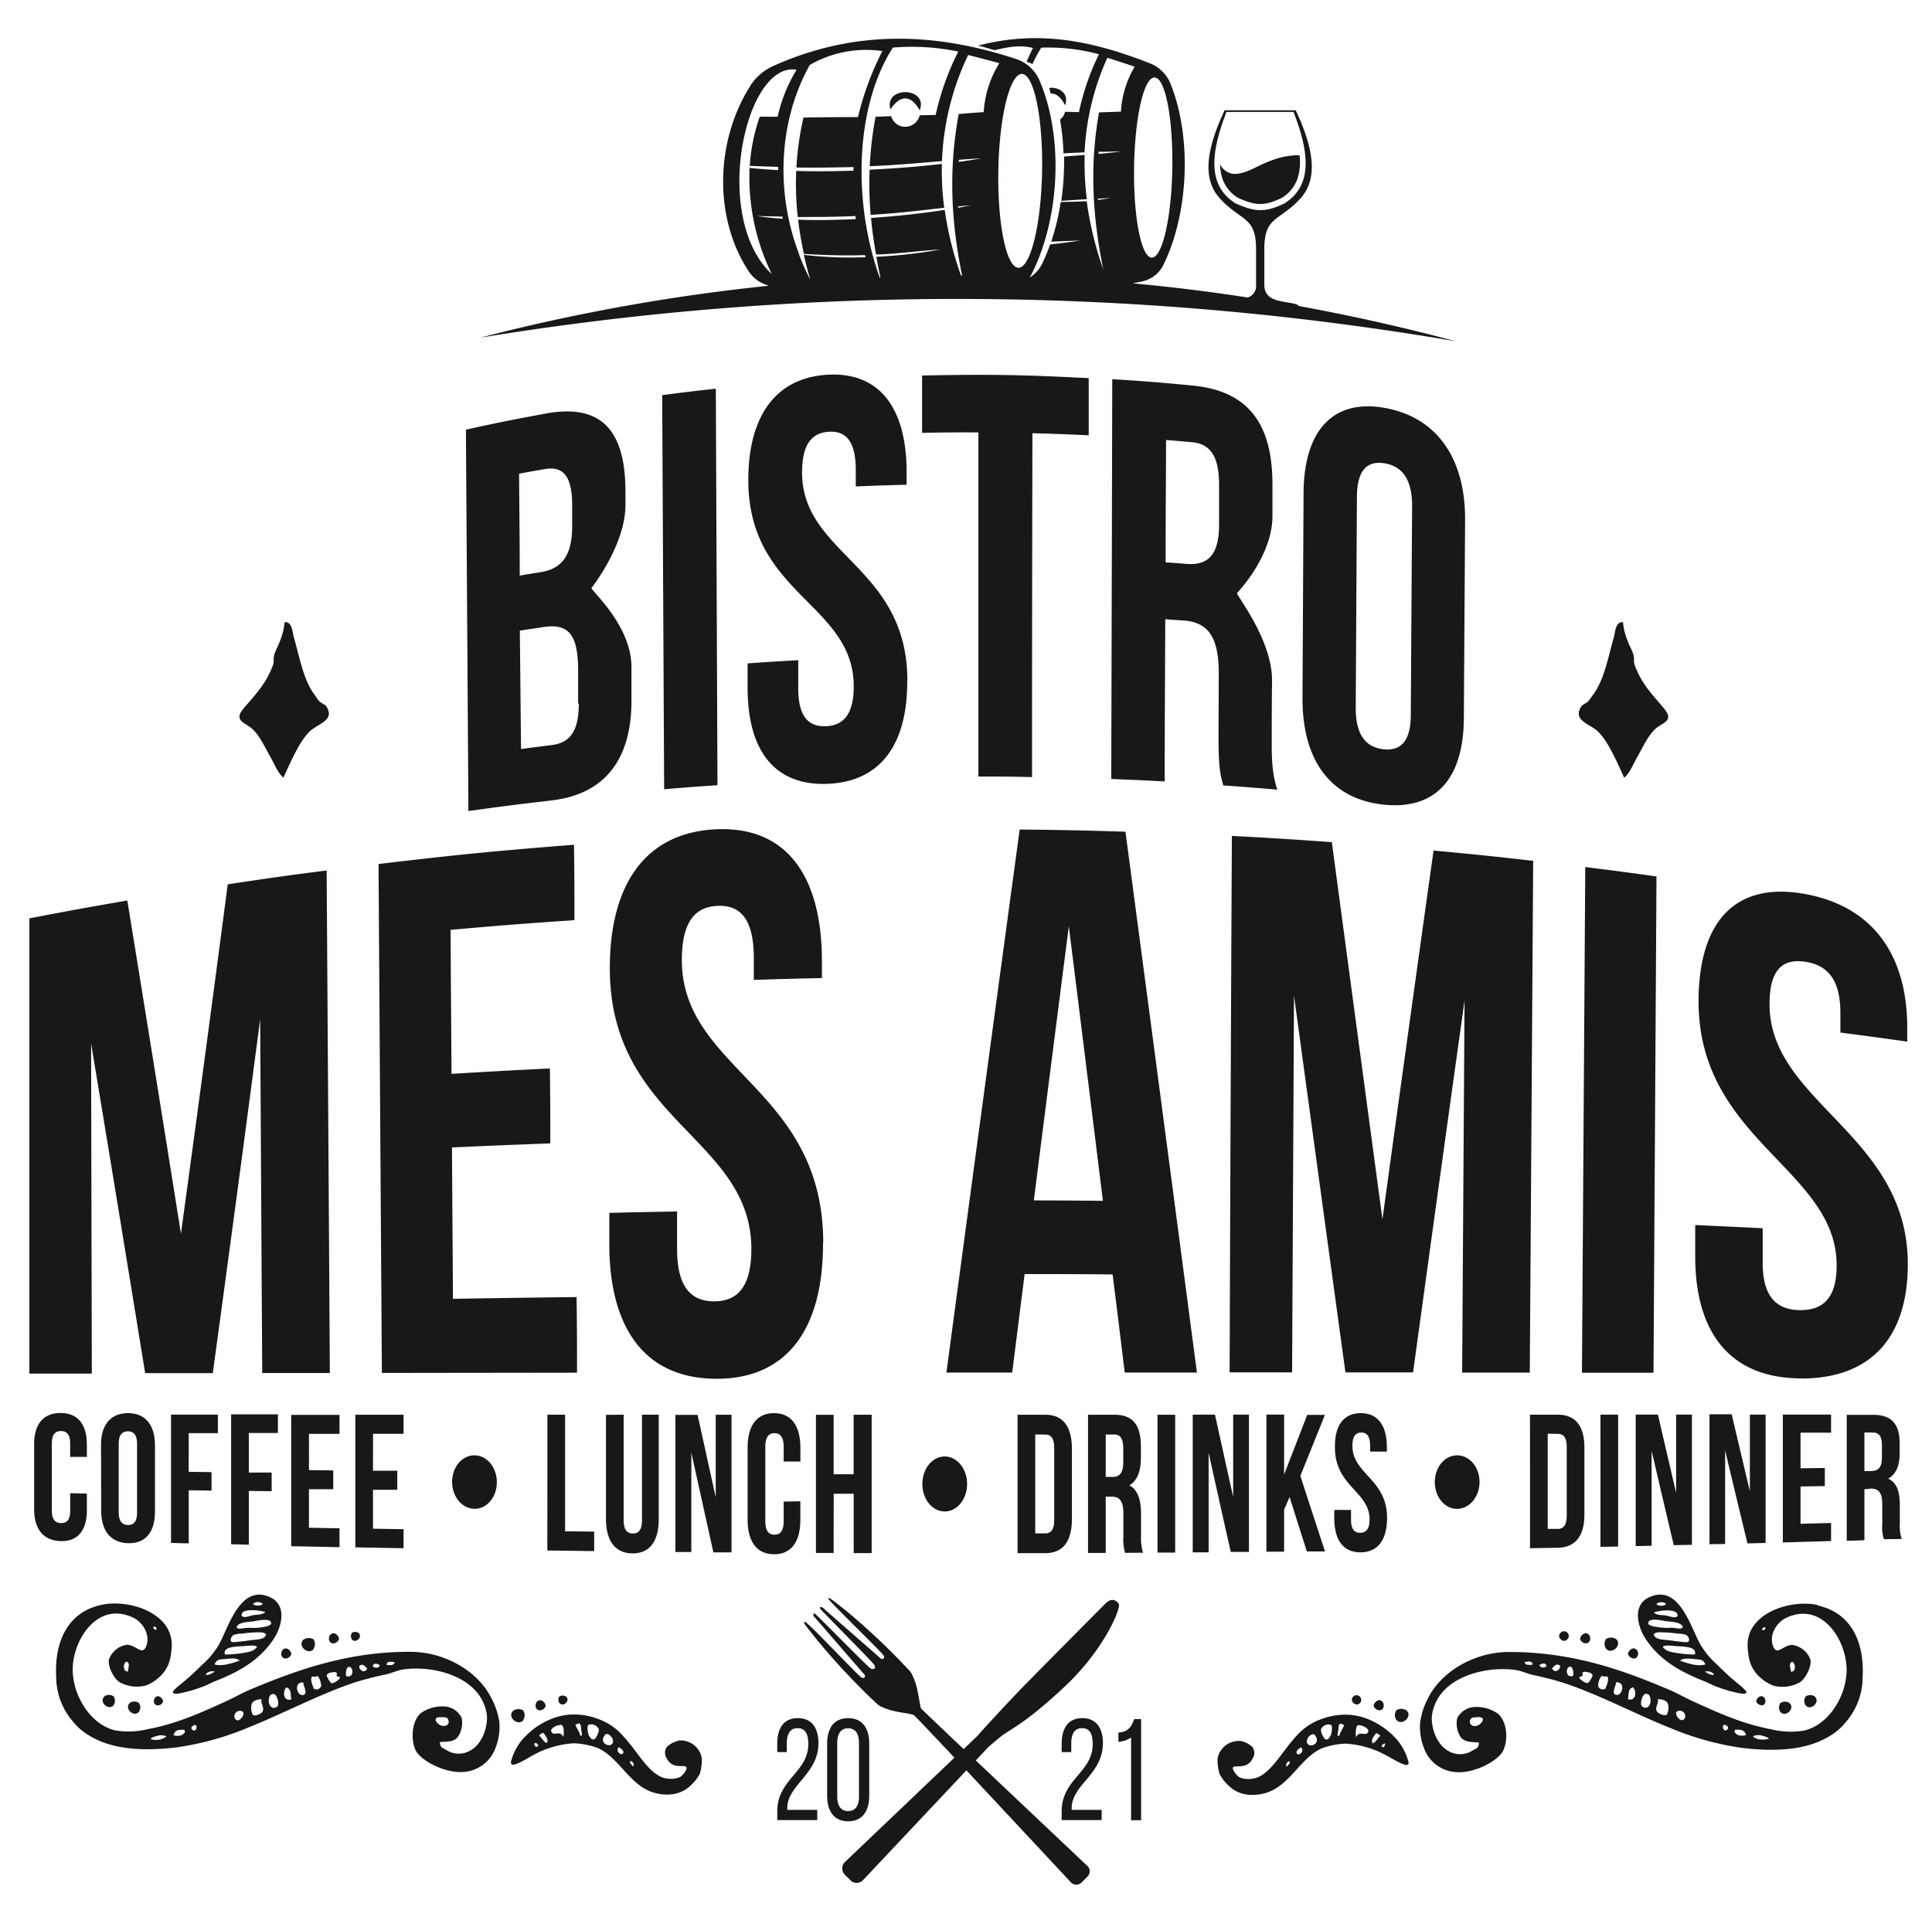
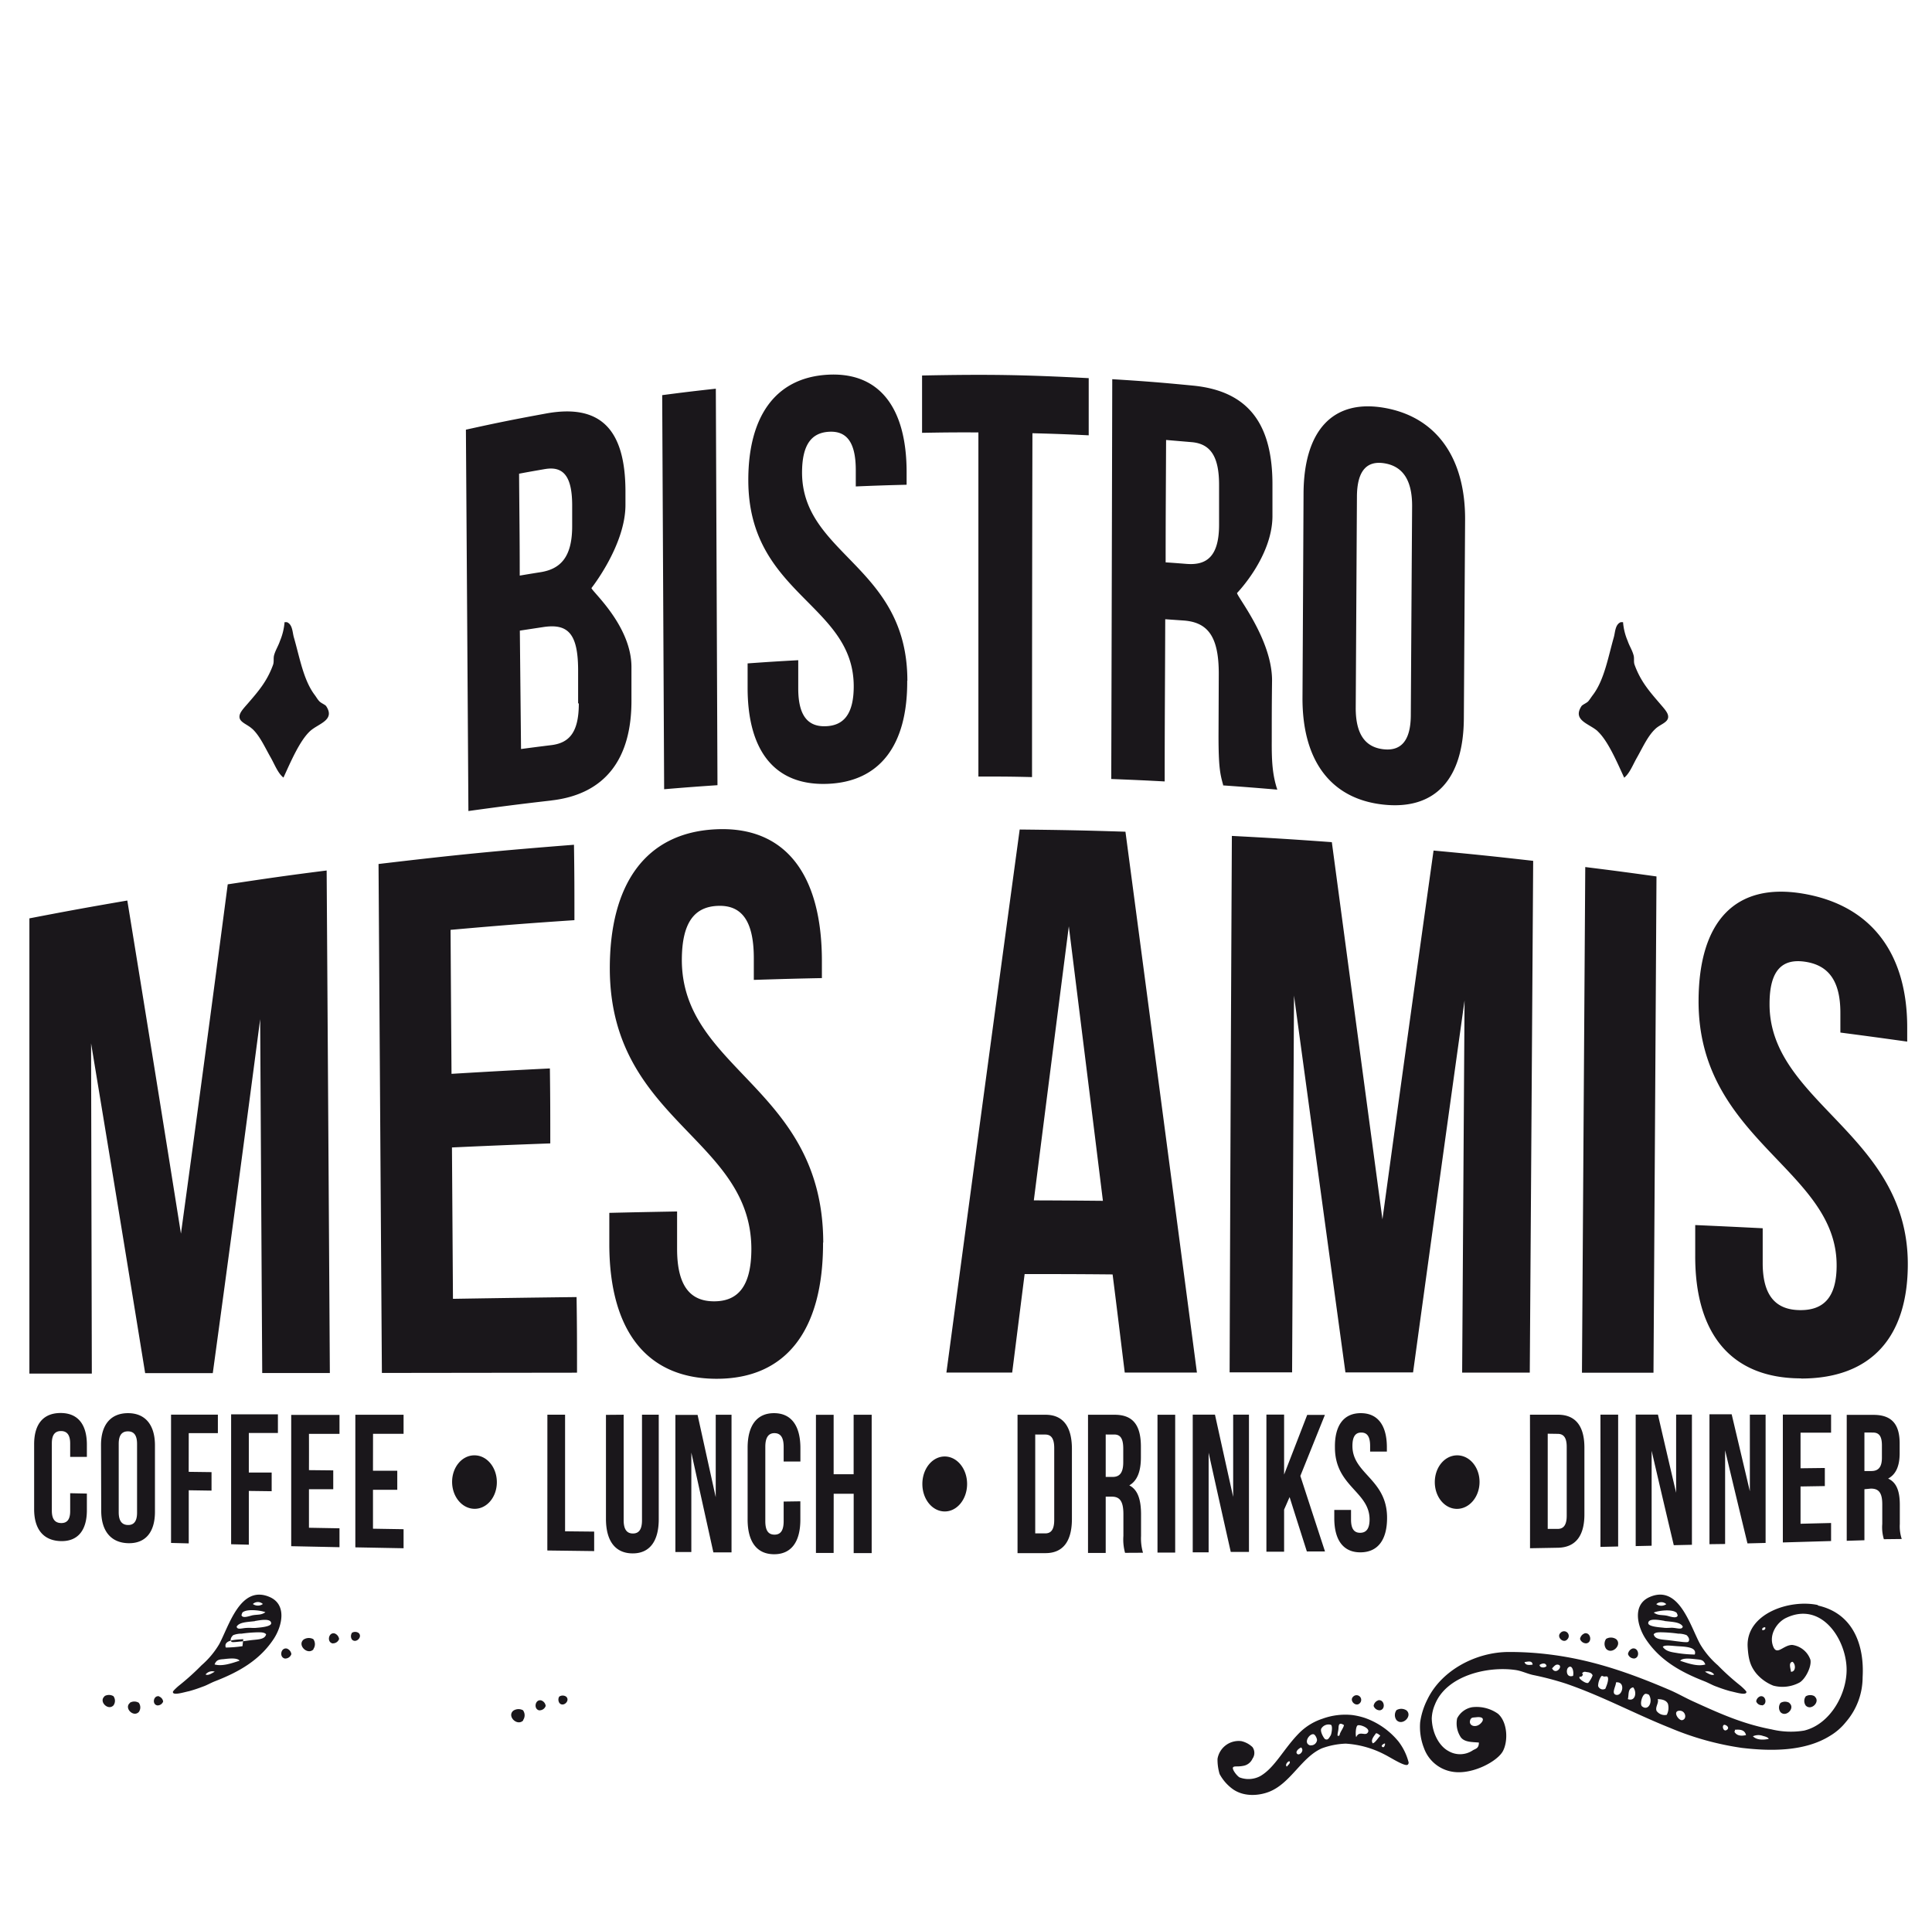
<svg xmlns="http://www.w3.org/2000/svg" id="logo-black" data-name="logo-black" viewBox="0 0 386.52 384.22">
  <defs>
    <style>.cls-1{fill:#1a171b}</style>
  </defs>
-   <path class="cls-1" d="M163.75 348.93c0-3.09-1.28-5.12-4.14-5.12s-4.11 2.05-4.11 5.14v1.65h1.91v-1.79c0-1.79.65-3 2.15-3s2.15 1.09 2.15 3.18c0 5.69-6.21 7-6.21 13.49v1.73h8v-2.05h-6v-.32c0-4.65 6.23-6.85 6.23-12.94M173.9 359.33V348.9c0-3.09-1.39-5.09-4.22-5.09s-4.2 2-4.2 5.09v10.43c0 3.09 1.39 5.12 4.2 5.12s4.22-2 4.22-5.12m-6.4.14v-10.69c0-1.85.71-2.94 2.18-2.94s2.17 1.09 2.17 2.94v10.69c0 1.83-.68 2.93-2.17 2.93s-2.18-1.1-2.18-2.93M220.66 348.93c0-3.09-1.29-5.12-4.14-5.12s-4.12 2.05-4.12 5.14v1.65h1.92v-1.79c0-1.79.65-3 2.15-3s2.14 1.09 2.14 3.18c0 5.69-6.21 7-6.21 13.49v1.73h8v-2.05h-6v-.32c0-4.65 6.24-6.85 6.24-12.94M223.75 346.7v1.85a5 5 0 002.54-.87v16.56h2V344h-1.39c-.47 1.42-1.16 2.6-3.15 2.69M259.56 35.82a10.93 10.93 0 00.43-4.76c-3.28 0-5.71.95-8.64 2.37-1.47.72-3.59 1.75-5.25 1.23a3.37 3.37 0 01-2-1.8 9.48 9.48 0 00.5 3 7.25 7.25 0 003.17 3.77c3.47 1.54 5.16 1.63 8.61 0a7.24 7.24 0 003.15-3.76M184 22.07c1.79-4.67-7.19-4.95-5.86-.18 2-3 4.12-2.91 5.86.18M174.18 43l2.5-.17c4.22-.31 8.2-.81 12.23-1.25a54.93 54.93 0 01-.47-8.78c-4.55.53-9.48.92-14.46 1.16a73.75 73.75 0 00.2 9M212.88 31.37a55.22 55.22 0 01-.56 8.82c1.7-.11 3.41-.23 5.12-.33A56.74 56.74 0 01217 31l-4.16.33M213.08 21.07c.91-2.46-1.35-3.73-3.18-3.47.11.38.22.78.32 1.17 1-.16 2 .61 2.86 2.3" />
-   <path class="cls-1" d="M291.28 68.3q-15.5-4.15-31.47-7.07c0-.18-.45-.38-1.33-.55-2.59-.51-5.54-.54-5.54-3.74v-7.07c0-6.6 2.92-5.52 7.15-10.07 3-3.27 3.55-8.33-.86-17.73H245c-4.41 9.4-3.91 14.46-.86 17.73 4.23 4.55 7.15 3.47 7.15 10.07v7.07a2.42 2.42 0 01-1.67 2.59q-11.37-1.76-23-2.83l1.88-.39a6.12 6.12 0 004.32-3.45c4.87-10 5.71-25 1.45-35.88a7.32 7.32 0 00-4.27-4.33c-12.46-4.89-22.87-6.5-34.37-3.51 1.27.22 2.13.6 3.41.9 2.82-.71 5.17-1.06 7.62-.44-.35.62-.89 1.87-1.27 2.76l.46.16a6.58 6.58 0 01.71.3 30 30 0 011.75-3.28 39.06 39.06 0 0111.55 1.31 49.18 49.18 0 00-4 11.59l-2.79-.07a2.59 2.59 0 01-1 1.54 47.05 47.05 0 01.69 6.77c1.31-.07 2.71-.13 4.22-.19a51.66 51.66 0 014.56-18.93c1.83.58 3.65 1.18 5.47 1.78a19.71 19.71 0 00-2.75 9l-4.39.15c-1.85 10.38-1.37 20.5.85 31.42a68.16 68.16 0 01-3.31-13.65c-1.11.07-3.05.12-5.21.17a46.71 46.71 0 01-1.89 7.94c1.64-.09 3.55-.17 5.78-.22-2.21.32-4.21.57-6 .76a37 37 0 01-1.54 3.74 6.66 6.66 0 01-2.37 2.77h-.17a4.6 4.6 0 00.36-.54c5.57-11 6.52-27.13 1.66-38.64a7.77 7.77 0 00-4.85-4.47c-17.11-5.61-33-5.58-48.69 1.53a10.62 10.62 0 00-4.14 3.5c-7.4 11.37-7.54 26.88-.58 37.46a6.74 6.74 0 003.56 2.74l.47.18a389.48 389.48 0 00-57.72 10.39 591.26 591.26 0 01195.2.73m-44-27.55c-6.29-3.83-4.62-11.28-1.91-18.35h13.42c2.71 7.06 4.37 14.49-1.88 18.33-3.77 1.8-5.81 1.72-9.63 0m-20.39-7.52c.18-10 2-17.89 4.15-17.7s3.67 8.41 3.49 18.36-2.05 17.86-4.16 17.68-3.66-8.39-3.48-18.34m-7.08-2.83c1.48 0 3-.06 4.5-.07-1.44.18-3 .35-4.53.49v-.42m-.12 9.62a2.17 2.17 0 010-.26l2.59-.11c-.83.13-1.69.25-2.58.37m-28 1.58v-.26c.85-.09 1.72-.17 2.59-.24-.83.17-1.7.34-2.59.5m.15-9.18v-.42c1.48-.11 3-.21 4.5-.29-1.44.26-3 .49-4.53.71m12.69-17.6c2.41.1 4.2 8.88 4 19.58s-2.34 19.29-4.75 19.2-4.19-8.84-4-19.55 2.33-19.33 4.74-19.23m-25.93-5.27a45.64 45.64 0 0113.17.79A53.8 53.8 0 00187.19 23l-3.19.07a3 3 0 01-3 2.3 2.86 2.86 0 01-2.7-2.12l-3.13.11a72.14 72.14 0 00-1.17 9.9l1.45-.07c4.48-.21 8.72-.6 13-.95A54 54 0 01193.69 11q3.12.8 6.24 1.64a20.92 20.92 0 00-3.13 9.79c-1.67.12-3.35.24-5 .38-2 10.8-1.6 21.23.68 32.33h-.22A66.63 66.63 0 01189 42c-4.55.71-9.62 1.26-14.74 1.61q.33 3.6 1 7.3h.87c4.17-.22 8-.73 12.09-1a97.69 97.69 0 01-12.89 1.47q.36 2.06.81 4.17H176c-5.35-14.81-5.05-34 2.61-46m-2.07.65a58.83 58.83 0 00-4.89 13.23q-5.46 0-10.9.09a58 58 0 00-1.42 10c3.69.06 7.34 0 11.42-.09v.72c-3.88.13-7.74.16-11.46.06a60.65 60.65 0 00.31 9.21c3.87 0 7.48 0 11.54-.19 0 .2.07.41.1.6-4 .2-7.89.26-11.57.13q.4 3.38 1.17 6.86c4.4.24 7.91.37 12.24.23 0 .14.08.28.12.42a80.06 80.06 0 01-12.38-.47q.56 2.49 1.29 5a47.61 47.61 0 01-2.29-5.19.25.25 0 000-.08C155 38 155.94 23.88 162 13a22.53 22.53 0 0114.44-2.79M159.34 14a30.7 30.7 0 00-3.76 9.36H152a36.36 36.36 0 00-2 9.83c2 .08 3.85.15 5.68.2v.65c-2-.11-3.89-.25-5.72-.44a44.08 44.08 0 004.45 21.25c-12.13-11.29-5.35-42.52 4.88-40.9m-2.69 29.82c-1.83-.12-3.58-.3-5.2-.54l5.14.11.06.43M217.51 373.35c-.4-.38-12.76-12.05-22.29-21.08l2.51-2.67s1.45-1.28 2.37-2c2.18-1.76 4.66-2.4 12.8-10s11.48-16 10.92-16.7-1.43-1.27-2.74.05-12.77 12.85-17 17.2c-3.18 3.31-7 7.46-8.58 9.26l-2.71 2.59c-4.85-4.6-8.49-8.07-8.51-8.12a3.58 3.58 0 01-.2-.71c-.19-1.1-.37-2.15-.61-3.24a11.53 11.53 0 00-.77-2.33 3.92 3.92 0 00-.68-1.21 134 134 0 00-12.73-12.06c-3.52-2.8-3.41-2.65-3.59-2.45s10.79 10.81 11.09 11.41-.26.94-.71.49-10.77-9.41-11.26-9.9-.9-.32-.75 0 10.6 10.75 10.86 11.31.06.68 0 .7-.19.21-.71 0-10.9-10.89-11.22-11-.46.28 0 .76 9.4 10.88 9.85 11.32.11 1-.49.72-11.05-11.45-11.35-11.16-.35.07 2.44 3.61a137.15 137.15 0 0012 12.81c.09.07.56.42.65.47a13.19 13.19 0 003.51 1.12c.59.12 1.16.21 1.75.3a9.15 9.15 0 011.44.35c.14.05 3.59 3.69 8.14 8.53l-21.84 20.82a1.79 1.79 0 00-.17 2.5l1.31 1.31a1.75 1.75 0 002.47-.18l20.63-21.91c9 9.64 20.65 22.13 20.94 22.44a1.48 1.48 0 002.09 0c.34-.33.67-.67 1-1a2.23 2.23 0 00.43-.49 1.54 1.54 0 00.13-1.24 1.64 1.64 0 00-.41-.62M98.41 340c-2.84-5.86-9.77-9.47-16.27-9.46a62 62 0 00-8.41.52c-8.45 1.12-15.82 3.73-23.61 7-1.71.72-3.23 1.62-4.89 2.37-5.29 2.41-9.9 4.5-15.69 5.59a16.21 16.21 0 01-6.49.24c-5.37-1.3-8.77-7.69-8.49-12.78.33-5.85 5.19-13.09 12.12-9.76 1.74.83 3.39 3.19 2.64 5.49s-2 0-3.88-.09a4.48 4.48 0 00-3.64 2.95c-.29 1.32.95 3.83 2.14 4.56a7.22 7.22 0 005.26.64 8.51 8.51 0 003.41-2.44c1.19-1.47 1.59-2.84 1.74-5.31.38-6.69-8.48-9.63-14.11-8.37-7.14 1.57-9.34 8-9 14.36a13.75 13.75 0 003.32 8.94 12.06 12.06 0 003.17 2.77c5.07 3.19 11.9 3.11 17.67 2.43a58.2 58.2 0 0014.36-4c7-2.8 13.76-6.45 20.92-8.89a61.22 61.22 0 016.52-1.7c1.19-.26 2.31-.83 3.52-1 5.61-.8 13.81 1.13 16.09 6.93a7.63 7.63 0 01.63 2.78c-.09 3.18-1.65 5.61-3.32 6.5a4.57 4.57 0 01-4.89-.13c-.56-.34-1.22-.36-1.22-1.56 1.38-.07 2.8 0 3.58-1a5 5 0 00.76-3.84 4.14 4.14 0 00-3-2.23 7.44 7.44 0 00-5.18 1.31c-1.87 1.67-2 5.42-1 7.45s6 4.73 9.83 4.28a7.29 7.29 0 006.13-4.77 11.53 11.53 0 00.77-5.19 14.63 14.63 0 00-1.49-4.59m-72.84-5.5c-1.05-.07-.95-1.69-.27-2 .77.22.39 1.21.27 2m5.17-9c.43 0 .69.19.55.61-.43 0-.69-.2-.55-.61m-.56 22.5c0-.31.72-.5 1.13-.6a2.65 2.65 0 012 .06 3.41 3.41 0 01-3.16.54m4.56-.77c.23-1.1 1.19-1.16 2.24-1.06-.06.18 0 .29.1.35-.42.77-1.22 1-2.34.71m3.78-1.09c-.47-.38 0-.79.35-.93.85-.32.5 1.63-.35.93m9-1.9c-1-.21-.69-1.94.55-1.89 1.47.07.17 2-.55 1.89m5.11-1.83c-.25.55-1.58 1.06-2 .77a3 3 0 01-.24-2.21c.34-.77 1.3-.93 2-.93-.32.67.56 1.6.21 2.37m2.9-.93c-1.23 1-2.23-.88-1.41-2.27 0-.09.44-.2.55-.23.75-.21 1.4 2.06.86 2.5m1.78-3.81c1.15.26.81 1.51 1.05 2.36-1.51.57-1.86-1.41-1.05-2.36m3.43 1.5c-1.32.33-2-2.72 0-2.49 0 .77 1 2.23 0 2.49m3.58-1.8a1 1 0 01-1.46.55s-.9-1.93-.38-2.4c.09-.09.53 0 .68 0s.35-.23.53-.07a3.73 3.73 0 01.63 1.95m3.7-1.6c0 .22-1.22 1.16-1.71 1a5.16 5.16 0 01-.9-1.5c.08-.33.37-.57 1-.64.23 0 .56-.17.85 0 .57.34-.08.3.2.7s.64-.05.58.45m1.28-.42c-.22-1 .22-2.39 1-1.63.43.43.37 2.07-1 1.63m3-2.24c.54-.11.83.38 1.21.73-.71 1.47-2.35-.49-1.21-.73m2.31.28c.13-.72.93-.56 1.4-.22-.08.62-1 .62-1.4.22m2.77-.29c.08-.85.91-.61 1.63-.51-.19.66-.9.61-1.63.51M88.5 343.6c.55.07.91 0 1.11.38.65 1.25-.86 1.84-1.89 1-.75-.63-1-1.54.78-1.34M135.64 348.37a4.73 4.73 0 00-2.23 1.2 2 2 0 000 2.31 2.48 2.48 0 001.88 1.44c1.17.23 1.69-.13 2 .29s-.63 1.6-1.26 2a5 5 0 01-4.1-.2c-3-1.66-4.8-5.66-8-8.79a11.67 11.67 0 00-4.51-2.73 13.38 13.38 0 00-6-.74 14.2 14.2 0 00-2.53.59 15.12 15.12 0 00-6.58 4.59 11.44 11.44 0 00-2.1 4.25.52.52 0 00.19.48c.59.44 3.45-1.43 4.53-2a19.38 19.38 0 017.85-2.22 15.43 15.43 0 014.79.94c4.05 1.79 6.19 6.92 10.46 8.66 2 .82 5.08 1.12 7.36-.51a9 9 0 002.63-3 10.07 10.07 0 00.39-3.09 4.3 4.3 0 00-4.77-3.54m-28.21 1.24c-.33.18-.71-.59-.41-.73s1 .47.41.73m1.95-.76c-.53-.13-1-1-1.52-1.52.3-.27.6-.52.87-.5.49.7 1.1 1.41.65 2m3.29-1.21c-.5-1.27-1.66-.3-2.17-.77-1-.92 1.45-1.84 1.91-1.57s.45 2.13.26 2.34m3.35-.4c-.1-.67-.74-1.37-.88-2 1.17-.76 1.06.3 1.11.79.08.77.46 1.73-.23 1.25m2.88.82c-.55.17-.72-.13-1.11-.78-.15-.26-.44-1.81-.06-2.09a1.71 1.71 0 012 .75c.31.65-.65 2.09-.78 2.12m3 1.19a1.19 1.19 0 01-1.33-1c-.05-.31.34-1.15.7-1.21.84-.15 2.15 1.83.63 2.25m2.56 1.73c-.45.28-1.42-.72-.71-1.34.72.35 1.23 1 .71 1.34m2.14 2.5c-.28-.37-.84-.77-.49-1.09.38.05.88.76.49 1.09" />
-   <path class="cls-1" d="M34.59 338.58c0 .75 2.09.07 3.25-.17a27.7 27.7 0 002.71-.9c.76-.24 1.6-.75 2.5-1.1 4.75-1.85 8.92-4.2 11.73-8.49 1.65-2.53 2.68-6.82-.83-8.35-5.87-2.54-8.14 5.8-10.1 9.44a17.17 17.17 0 01-3.53 4.22 49.24 49.24 0 01-4.43 4c-.23.17-1.31 1.12-1.3 1.34m18-17.6a1.73 1.73 0 01-2 0 1.46 1.46 0 012 0m-4 1.64c.85-.69 3.53-.38 4.51 0-.83.59-1.48.44-2.47.6-.59.09-2.09.75-2.32 0 0 0 .13-.53.28-.64m2.41 1.8c.74-.1 3.17-.66 3.25.43.06.76-2.61.9-3.09.95s-1.15-.05-1.68 0c-1 0-2 .48-2.14-.25.54-.91 2.07-.91 3.66-1.1m-4.32 2.79a4.63 4.63 0 011.66-.29 27.7 27.7 0 013.33-.27c.54 0 1.25 0 1.57.4-.26 1.12-1.78 1-3.26 1.21-.54.07-1.23.18-1.86.24-.3 0-1.65.22-1.8.05-.46-.5.15-1.19.36-1.34m1.83 2.22c1.19-.08 2.57-.29 2.91.13-.67 1-2 1.08-3.07 1.27a24 24 0 01-3.34.27c-.51-1.55 2-1.57 3.5-1.67M44.75 332c1-.11 2.7-.33 3.18.31-1.77.59-3.54 1.17-5 .75.36-.94.93-1 1.86-1.06m-1.83 2.51c-.65.37-1.34.83-1.83.56a1.67 1.67 0 011.83-.56M31.86 339.45c-1.15-.3-1.53 1.64-.37 1.81a1.19 1.19 0 001.15-.77 1.25 1.25 0 00-.78-1M70.4 326.77a1.21 1.21 0 000 1.29c.78.88 2.21-.5 1.35-1.29a1.22 1.22 0 00-1.4 0M111.87 339.51a1.21 1.21 0 00.06 1.28c.77.89 2.2-.49 1.34-1.28a1.22 1.22 0 00-1.4 0M66.6 328.84a1.29 1.29 0 001.24-.87 1.39 1.39 0 00-.89-1.11c-1.26-.3-1.62 1.83-.35 2M107.94 342.24a1.28 1.28 0 001.23-.88 1.33 1.33 0 00-.88-1.1c-1.26-.3-1.62 1.81-.35 2M57.06 331.88a1.29 1.29 0 001.23-.88 1.38 1.38 0 00-.88-1.11c-1.26-.29-1.62 1.82-.35 2M26 340.76c-1.23 1 .66 2.94 1.76 1.83a1.56 1.56 0 000-1.86 1.73 1.73 0 00-1.78 0M62.68 330a1.71 1.71 0 000-2 1.9 1.9 0 00-1.95.09c-1.31 1.12.81 3.19 2 1.94M104.63 344.23a1.69 1.69 0 000-2 1.89 1.89 0 00-1.94.09c-1.32 1.13.8 3.18 2 1.94M20.93 339.44c-1.23 1 .66 2.94 1.76 1.83a1.56 1.56 0 000-1.86 1.77 1.77 0 00-1.79 0M363.75 321.19c-5.63-1.26-14.49 1.68-14.11 8.37.15 2.47.54 3.84 1.73 5.31a8.61 8.61 0 003.42 2.44 7.19 7.19 0 005.25-.64c1.2-.73 2.44-3.24 2.15-4.56a4.48 4.48 0 00-3.63-2.95c-1.87 0-3.14 2.39-3.89.09s.9-4.66 2.64-5.49c6.93-3.33 11.79 3.91 12.11 9.76.29 5.09-3.11 11.48-8.49 12.78a16.39 16.39 0 01-6.49-.24c-5.78-1.09-10.39-3.18-15.68-5.59-1.66-.75-3.18-1.65-4.89-2.37-7.78-3.32-15.16-5.92-23.61-7a63.85 63.85 0 00-8.41-.53c-6.5 0-13.43 3.61-16.27 9.47a14.63 14.63 0 00-1.46 4.59 11.67 11.67 0 00.77 5.19 7.28 7.28 0 006.12 4.77c3.81.42 8.62-2.18 9.68-4.21s.91-5.78-1-7.45a7.4 7.4 0 00-5.17-1.31 4.18 4.18 0 00-3 2.23 5 5 0 00.77 3.84c.77.94 2.2.89 3.58 1 0 1.2-.66 1.22-1.22 1.56a4.57 4.57 0 01-4.89.13c-1.67-.89-3.23-3.32-3.32-6.5a7.63 7.63 0 01.63-2.78c2.28-5.79 10.47-7.73 16.09-6.93 1.21.16 2.32.73 3.52 1a60.43 60.43 0 016.51 1.7c7.17 2.44 13.91 6.09 20.93 8.89a58.2 58.2 0 0014.36 4c5.76.68 12.59.76 17.67-2.43a11.75 11.75 0 003.17-2.78 13.71 13.71 0 003.32-8.93c.37-6.32-1.82-12.79-9-14.36m-5.05 11.27c.66.35.77 2-.28 2-.12-.83-.51-1.82.28-2m-6-6.31c-.14-.42.12-.57.55-.61.14.41-.12.57-.55.61m-58.36 17.79c.19-.38.54-.31 1.1-.38 1.74-.2 1.53.71.78 1.34-1 .88-2.54.29-1.88-1M305 332.59c.72-.1 1.55-.34 1.62.51-.73.1-1.43.15-1.62-.51m3 .58c.47-.35 1.28-.5 1.4.22-.34.4-1.32.4-1.4-.22m2.51.67c.38-.35.67-.84 1.21-.73 1.14.24-.5 2.2-1.21.73m4.2 1.51c-1.37.44-1.43-1.2-1-1.63.77-.76 1.22.68 1 1.63m3 1.41c-.5.17-1.71-.77-1.72-1-.06-.5.26 0 .58-.45s-.37-.36.2-.7c.29-.17.62 0 .85 0 .6.08.9.32 1 .65a5.12 5.12 0 01-.88 1.5m3.44 1.16a1 1 0 01-1.46-.55 3.58 3.58 0 01.63-1.94c.18-.17.48.06.53.06s.58-.06.68 0c.52.47-.39 2.41-.38 2.4m2.12 1.25c-1-.26 0-1.72 0-2.49 2-.23 1.31 2.82 0 2.49m2.37.86c.25-.85-.09-2.1 1.06-2.36.81.95.45 2.93-1.06 2.36m2.84 1.45c-.54-.44.11-2.71.86-2.5.11 0 .5.13.55.23.82 1.39-.17 3.27-1.41 2.27m4.92 1.7a2 2 0 01-2-.77c-.36-.77.53-1.7.2-2.37.76 0 1.72.16 2.06.93a3 3 0 01-.24 2.21m3.09 1.06c-.72.13-2-1.82-.55-1.89 1.24-.05 1.59 1.68.55 1.89m9 1.9c-.87.7-1.21-1.25-.36-.93.37.14.81.55.36.93m1.43.38c.12-.06.15-.17.1-.35 1.05-.1 2 0 2.24 1.06-1.13.27-1.93.06-2.34-.71m3.74.94a2.65 2.65 0 012-.06c.41.1 1.08.29 1.14.6-1.36.26-2.47.16-3.17-.54M279.69 348.37a15.2 15.2 0 00-6.59-4.59 14.1 14.1 0 00-2.54-.59 13.34 13.34 0 00-6 .74 11.67 11.67 0 00-4.51 2.73c-3.17 3.13-5 7.13-8 8.79a5 5 0 01-4.1.2c-.64-.44-1.52-1.68-1.26-2s.82-.06 2-.29a2.48 2.48 0 001.89-1.44 2 2 0 000-2.31 4.73 4.73 0 00-2.23-1.2 4.29 4.29 0 00-4.77 3.54A10.07 10.07 0 00244 355a8.94 8.94 0 002.62 3c2.28 1.63 5.34 1.33 7.37.51 4.27-1.74 6.41-6.88 10.46-8.66a15.43 15.43 0 014.78-.94 19.38 19.38 0 017.86 2.22c1.08.53 3.94 2.4 4.53 2a.52.52 0 00.19-.48 11.57 11.57 0 00-2.09-4.25m-22.28 5.11c-.39-.33.11-1 .5-1.09.35.32-.21.72-.5 1.09m2.15-2.5c-.52-.34 0-1 .71-1.34.71.62-.26 1.62-.71 1.34m2.57-1.73c-1.53-.42-.22-2.4.62-2.25.36.06.74.9.7 1.21a1.18 1.18 0 01-1.32 1m4.07-2c-.4.65-.57 1-1.11.78-.14 0-1.09-1.47-.78-2.12a1.69 1.69 0 011.94-.75c.39.28.1 1.83-.05 2.09m1.77 0c-.69.48-.31-.48-.23-1.25.05-.49-.06-1.55 1.11-.79-.14.67-.78 1.37-.88 2m5.52-.37c-.51.47-1.67-.5-2.18.77-.18-.21-.17-2.08.27-2.34s2.9.65 1.91 1.57m1.11 2c-.44-.61.17-1.32.66-2 .27 0 .57.23.86.5-.51.49-1 1.39-1.52 1.52m2 .75c-.56-.25.24-.72.41-.72s-.08.91-.41.72" />
+   <path class="cls-1" d="M34.59 338.58c0 .75 2.09.07 3.25-.17a27.7 27.7 0 002.71-.9c.76-.24 1.6-.75 2.5-1.1 4.75-1.85 8.92-4.2 11.73-8.49 1.65-2.53 2.68-6.82-.83-8.35-5.87-2.54-8.14 5.8-10.1 9.44a17.17 17.17 0 01-3.53 4.22 49.24 49.24 0 01-4.43 4c-.23.17-1.31 1.12-1.3 1.34m18-17.6a1.73 1.73 0 01-2 0 1.46 1.46 0 012 0m-4 1.64c.85-.69 3.53-.38 4.51 0-.83.59-1.48.44-2.47.6-.59.09-2.09.75-2.32 0 0 0 .13-.53.28-.64m2.41 1.8c.74-.1 3.17-.66 3.25.43.06.76-2.61.9-3.09.95s-1.15-.05-1.68 0c-1 0-2 .48-2.14-.25.54-.91 2.07-.91 3.66-1.1m-4.32 2.79a4.63 4.63 0 011.66-.29 27.7 27.7 0 013.33-.27c.54 0 1.25 0 1.57.4-.26 1.12-1.78 1-3.26 1.21-.54.07-1.23.18-1.86.24-.3 0-1.65.22-1.8.05-.46-.5.15-1.19.36-1.34m1.83 2.22a24 24 0 01-3.34.27c-.51-1.55 2-1.57 3.5-1.67M44.75 332c1-.11 2.7-.33 3.18.31-1.77.59-3.54 1.17-5 .75.36-.94.93-1 1.86-1.06m-1.83 2.51c-.65.37-1.34.83-1.83.56a1.67 1.67 0 011.83-.56M31.86 339.45c-1.15-.3-1.53 1.64-.37 1.81a1.19 1.19 0 001.15-.77 1.25 1.25 0 00-.78-1M70.4 326.77a1.21 1.21 0 000 1.29c.78.88 2.21-.5 1.35-1.29a1.22 1.22 0 00-1.4 0M111.87 339.51a1.21 1.21 0 00.06 1.28c.77.89 2.2-.49 1.34-1.28a1.22 1.22 0 00-1.4 0M66.6 328.84a1.29 1.29 0 001.24-.87 1.39 1.39 0 00-.89-1.11c-1.26-.3-1.62 1.83-.35 2M107.94 342.24a1.28 1.28 0 001.23-.88 1.33 1.33 0 00-.88-1.1c-1.26-.3-1.62 1.81-.35 2M57.06 331.88a1.29 1.29 0 001.23-.88 1.38 1.38 0 00-.88-1.11c-1.26-.29-1.62 1.82-.35 2M26 340.76c-1.23 1 .66 2.94 1.76 1.83a1.56 1.56 0 000-1.86 1.73 1.73 0 00-1.78 0M62.68 330a1.71 1.71 0 000-2 1.9 1.9 0 00-1.95.09c-1.31 1.12.81 3.19 2 1.94M104.63 344.23a1.69 1.69 0 000-2 1.89 1.89 0 00-1.94.09c-1.32 1.13.8 3.18 2 1.94M20.93 339.44c-1.23 1 .66 2.94 1.76 1.83a1.56 1.56 0 000-1.86 1.77 1.77 0 00-1.79 0M363.75 321.19c-5.63-1.26-14.49 1.68-14.11 8.37.15 2.47.54 3.84 1.73 5.31a8.61 8.61 0 003.42 2.44 7.19 7.19 0 005.25-.64c1.2-.73 2.44-3.24 2.15-4.56a4.48 4.48 0 00-3.63-2.95c-1.87 0-3.14 2.39-3.89.09s.9-4.66 2.64-5.49c6.93-3.33 11.79 3.91 12.11 9.76.29 5.09-3.11 11.48-8.49 12.78a16.39 16.39 0 01-6.49-.24c-5.78-1.09-10.39-3.18-15.68-5.59-1.66-.75-3.18-1.65-4.89-2.37-7.78-3.32-15.16-5.92-23.61-7a63.85 63.85 0 00-8.41-.53c-6.5 0-13.43 3.61-16.27 9.47a14.63 14.63 0 00-1.46 4.59 11.67 11.67 0 00.77 5.19 7.28 7.28 0 006.12 4.77c3.81.42 8.62-2.18 9.68-4.21s.91-5.78-1-7.45a7.4 7.4 0 00-5.17-1.31 4.18 4.18 0 00-3 2.23 5 5 0 00.77 3.84c.77.94 2.2.89 3.58 1 0 1.2-.66 1.22-1.22 1.56a4.57 4.57 0 01-4.89.13c-1.67-.89-3.23-3.32-3.32-6.5a7.63 7.63 0 01.63-2.78c2.28-5.79 10.47-7.73 16.09-6.93 1.21.16 2.32.73 3.52 1a60.43 60.43 0 016.51 1.7c7.17 2.44 13.91 6.09 20.93 8.89a58.2 58.2 0 0014.36 4c5.76.68 12.59.76 17.67-2.43a11.75 11.75 0 003.17-2.78 13.71 13.71 0 003.32-8.93c.37-6.32-1.82-12.79-9-14.36m-5.05 11.27c.66.35.77 2-.28 2-.12-.83-.51-1.82.28-2m-6-6.31c-.14-.42.12-.57.55-.61.14.41-.12.57-.55.61m-58.36 17.79c.19-.38.54-.31 1.1-.38 1.74-.2 1.53.71.78 1.34-1 .88-2.54.29-1.88-1M305 332.59c.72-.1 1.55-.34 1.62.51-.73.1-1.43.15-1.62-.51m3 .58c.47-.35 1.28-.5 1.4.22-.34.4-1.32.4-1.4-.22m2.51.67c.38-.35.67-.84 1.21-.73 1.14.24-.5 2.2-1.21.73m4.2 1.51c-1.37.44-1.43-1.2-1-1.63.77-.76 1.22.68 1 1.63m3 1.41c-.5.17-1.71-.77-1.72-1-.06-.5.26 0 .58-.45s-.37-.36.2-.7c.29-.17.62 0 .85 0 .6.08.9.32 1 .65a5.12 5.12 0 01-.88 1.5m3.44 1.16a1 1 0 01-1.46-.55 3.58 3.58 0 01.63-1.94c.18-.17.48.06.53.06s.58-.06.68 0c.52.47-.39 2.41-.38 2.4m2.12 1.25c-1-.26 0-1.72 0-2.49 2-.23 1.31 2.82 0 2.49m2.37.86c.25-.85-.09-2.1 1.06-2.36.81.95.45 2.93-1.06 2.36m2.84 1.45c-.54-.44.11-2.71.86-2.5.11 0 .5.13.55.23.82 1.39-.17 3.27-1.41 2.27m4.92 1.7a2 2 0 01-2-.77c-.36-.77.53-1.7.2-2.37.76 0 1.72.16 2.06.93a3 3 0 01-.24 2.21m3.09 1.06c-.72.13-2-1.82-.55-1.89 1.24-.05 1.59 1.68.55 1.89m9 1.9c-.87.7-1.21-1.25-.36-.93.37.14.81.55.36.93m1.43.38c.12-.06.15-.17.1-.35 1.05-.1 2 0 2.24 1.06-1.13.27-1.93.06-2.34-.71m3.74.94a2.65 2.65 0 012-.06c.41.1 1.08.29 1.14.6-1.36.26-2.47.16-3.17-.54M279.69 348.37a15.2 15.2 0 00-6.59-4.59 14.1 14.1 0 00-2.54-.59 13.34 13.34 0 00-6 .74 11.67 11.67 0 00-4.51 2.73c-3.17 3.13-5 7.13-8 8.79a5 5 0 01-4.1.2c-.64-.44-1.52-1.68-1.26-2s.82-.06 2-.29a2.48 2.48 0 001.89-1.44 2 2 0 000-2.31 4.73 4.73 0 00-2.23-1.2 4.29 4.29 0 00-4.77 3.54A10.07 10.07 0 00244 355a8.94 8.94 0 002.62 3c2.28 1.63 5.34 1.33 7.37.51 4.27-1.74 6.41-6.88 10.46-8.66a15.43 15.43 0 014.78-.94 19.38 19.38 0 017.86 2.22c1.08.53 3.94 2.4 4.53 2a.52.52 0 00.19-.48 11.57 11.57 0 00-2.09-4.25m-22.28 5.11c-.39-.33.11-1 .5-1.09.35.32-.21.72-.5 1.09m2.15-2.5c-.52-.34 0-1 .71-1.34.71.62-.26 1.62-.71 1.34m2.57-1.73c-1.53-.42-.22-2.4.62-2.25.36.06.74.9.7 1.21a1.18 1.18 0 01-1.32 1m4.07-2c-.4.65-.57 1-1.11.78-.14 0-1.09-1.47-.78-2.12a1.69 1.69 0 011.94-.75c.39.28.1 1.83-.05 2.09m1.77 0c-.69.48-.31-.48-.23-1.25.05-.49-.06-1.55 1.11-.79-.14.67-.78 1.37-.88 2m5.52-.37c-.51.47-1.67-.5-2.18.77-.18-.21-.17-2.08.27-2.34s2.9.65 1.91 1.57m1.11 2c-.44-.61.17-1.32.66-2 .27 0 .57.23.86.5-.51.49-1 1.39-1.52 1.52m2 .75c-.56-.25.24-.72.41-.72s-.08.91-.41.72" />
  <path class="cls-1" d="M340.94 336.41c.9.35 1.75.86 2.5 1.1a27.7 27.7 0 002.71.9c1.16.24 3.21.92 3.25.17 0-.22-1.07-1.17-1.3-1.35a47.63 47.63 0 01-4.43-4 17.17 17.17 0 01-3.53-4.22c-2-3.64-4.23-12-10.1-9.44-3.52 1.53-2.48 5.82-.83 8.35 2.81 4.29 7 6.64 11.73 8.49m2-1.33c-.49.27-1.17-.19-1.84-.56a1.68 1.68 0 011.84.56m-1.8-2c-1.5.42-3.27-.17-5-.75.48-.64 2.14-.42 3.18-.31s1.49.12 1.86 1.06m-2.12-2a24 24 0 01-3.33-.27c-1.09-.19-2.4-.27-3.07-1.27.33-.42 1.72-.21 2.91-.13 1.47.1 4 .12 3.49 1.67m-1.3-2.55c-.15.17-1.5 0-1.81-.05-.62-.06-1.31-.17-1.85-.23-1.48-.2-3-.1-3.26-1.22.32-.42 1-.4 1.57-.4a27.7 27.7 0 013.33.27 4.67 4.67 0 011.66.29c.21.15.82.84.36 1.34m-4.4-7.53a1.73 1.73 0 01-2 0 1.46 1.46 0 012 0m2 1.63a1.81 1.81 0 01.28.65c-.23.74-1.73.08-2.32 0-1-.16-1.64 0-2.47-.6 1-.41 3.66-.72 4.51 0m-2.36 1.69c1.59.19 3.12.19 3.66 1.1-.13.73-1.12.29-2.15.25-.52 0-1.08.08-1.67 0s-3.15-.19-3.09-.95c.07-1.09 2.51-.53 3.25-.43M352.5 341.26c1.15-.17.78-2.11-.37-1.81a1.24 1.24 0 00-.78 1 1.17 1.17 0 001.15.77M313.54 328.06a.94.94 0 10-1.36-1.29c-.84.79.59 2.17 1.36 1.29M270.72 339.51c-.86.79.57 2.17 1.35 1.28a.93.93 0 10-1.35-1.28M317 326.86a1.39 1.39 0 00-.89 1.11 1.29 1.29 0 001.24.87c1.27-.15.91-2.28-.35-2M275.7 340.26a1.36 1.36 0 00-.89 1.1 1.3 1.3 0 001.24.88c1.27-.17.9-2.29-.35-2M326.93 331.88c1.27-.17.91-2.28-.35-2a1.38 1.38 0 00-.88 1.11 1.28 1.28 0 001.23.88M358 340.76a1.73 1.73 0 00-1.78 0 1.56 1.56 0 000 1.86c1.1 1.11 3-.83 1.76-1.83M321.33 327.94a1.71 1.71 0 000 2c1.17 1.25 3.28-.82 2-1.94a1.89 1.89 0 00-1.94-.09M279.39 342.2a1.69 1.69 0 000 2c1.17 1.24 3.28-.81 2-1.94a1.89 1.89 0 00-1.94-.09M363.05 339.44a1.75 1.75 0 00-1.78 0 1.58 1.58 0 000 1.86c1.11 1.11 3-.83 1.76-1.83M18.22 208.77c4.28 25.87 6.45 39.08 10.82 66h13.53q4.84-35.4 9.48-70.83.2 35.4.41 70.81h13.53q-.31-50.28-.64-100.56c-7.93 1-11.89 1.58-19.79 2.77q-4.58 35-9.36 69.9-5.3-33.34-10.73-66.66c-7.86 1.35-11.77 2.06-19.59 3.57v91.09h12.49l-.15-66M115.44 274.64c0-6 0-9.05-.09-15.09-9.9.12-14.84.19-24.73.35l-.2-30.29c7.87-.36 11.8-.52 19.67-.81 0-6 0-9-.08-15-7.88.39-11.82.61-19.68 1.08-.08-11.52-.12-17.28-.19-28.81 9.89-.88 14.85-1.27 24.78-1.94 0-6 0-9.05-.09-15.09-15.68 1.23-23.51 2-39.1 3.85q.33 50.93.67 101.84l39-.05M164.7 248.62c-.08-30.94-28.19-34.42-28.29-56.45 0-7.65 2.57-10.7 7.15-10.9s7.22 2.64 7.25 10.35v4.46c5.45-.17 8.17-.25 13.62-.36v-3.4c0-17.33-7.3-27.09-21.32-26.37S121.94 177 122 194c.17 30.33 28.24 33.71 28.32 55.88 0 7.7-2.82 10.49-7.38 10.52s-7.44-2.69-7.48-10.34v-7.64c-5.42.1-8.13.15-13.56.28v6.51c.09 17 7.43 26.69 21.48 26.69s21.32-9.9 21.28-27.23M204 166q-7.38 54.33-14.66 108.66h13.16c1-7.89 1.49-11.83 2.49-19.71 7 0 10.56 0 17.6.07 1 7.87 1.46 11.79 2.43 19.64h14.44q-7.12-54.12-14.3-108.23c-8.45-.27-12.68-.35-21.14-.44m2.81 74.21c2.79-22 4.19-32.93 7-54.84 2.74 22 4.11 33 6.82 54.93-5.53-.05-8.29-.07-13.83-.09M276.59 244.11q-5.08-37.79-10.14-75.59c-8-.58-12-.83-20-1.25q-.27 53.73-.45 107.35h12.5l.38-75.4q5.13 37.71 10.29 75.41h13.53q5.1-37.21 10.3-74.43l-.48 74.47h13.53q.35-51.21.68-102.41c-8-.91-11.94-1.32-19.93-2.06q-5.18 36.94-10.24 73.9M331.4 175.38c-5.69-.79-8.54-1.17-14.25-1.88l-.66 101.19h14.31q.31-49.67.6-99.34M360.33 275.85c14.06 0 21.35-8.32 21.35-22.9 0-26-27.74-32.33-27.66-52.07 0-6.85 2.62-9.1 7.12-8.43s7.07 3.61 7.05 10.29v3.88c5.35.7 8 1.06 13.37 1.81v-2.86c0-14.58-7-24.36-20.74-26.73s-20.92 5.62-21 21.31c-.16 28 27.67 33.82 27.62 53.09 0 6.69-2.88 9-7.43 8.92s-7.39-2.65-7.36-9.52v-6.86c-5.39-.27-8.09-.4-13.5-.64v6c-.09 15.71 7.15 24.68 21.2 24.68M110.33 160.17c10.62-1.22 16.12-8.18 16-20.3v-6.39c0-8.3-8-15.22-8-15.81 0 0 6.84-8.63 6.8-16.7v-2.8c-.06-12.11-4.88-17.45-15.92-15.42-6.42 1.18-9.63 1.82-16 3.23q.26 38.16.5 76.31c6.67-.92 10-1.35 16.69-2.12m5.4-19.42c0 5.79-1.9 7.9-5.47 8.35-2.44.3-3.66.46-6.09.78l-.24-23.69 4.74-.72c4.83-.71 6.88 1.25 6.92 8.49v6.79M109 93.87c3.77-.66 5.43 1.53 5.47 7.09v4.34c0 6.22-2.37 8.57-6.34 9.2-1.66.26-2.49.4-4.15.68 0-8.16-.08-12.23-.13-20.39 2-.38 3.07-.56 5.13-.92M143.21 77.78c-4.3.47-6.44.73-10.73 1.29l.39 78.86c4.27-.36 6.4-.52 10.67-.81l-.33-79.34M181.53 136.22c0-22.93-21-25.17-21.07-41.61 0-5.7 1.93-8 5.36-8.21s5.38 1.9 5.39 7.63v3.31c4.07-.17 6.11-.24 10.17-.34v-2.52c0-12.85-5.42-20.13-15.89-19.49s-15.83 8.5-15.78 21.24c.09 22.73 21.06 24.61 21.09 41.09 0 5.72-2.12 7.85-5.53 8s-5.56-1.8-5.57-7.51v-5.7c-4.05.22-6.08.35-10.13.64v4.88c0 12.73 5.51 19.63 16 19.22s16-7.77 15.93-20.62M206.47 155.5q0-34.4.08-68.81c4.5.12 6.75.2 11.26.42V75.67c-13.33-.69-20-.79-33.34-.53v11.47c4.51-.08 6.76-.1 11.27-.08v68.86c4.29 0 6.43 0 10.71.11M244.68 157.16c4.35.31 6.52.48 10.86.85-1-3-1.13-5.85-1.11-9.68 0-4.86 0-7.3.06-12.17 0-8.22-7.05-16.81-7-17.5 0 0 7-7.18 7.08-15.29v-6.2c.06-12.17-4.67-18.88-15.81-20-6.49-.63-9.74-.89-16.24-1.29q-.09 40-.2 80c4.28.17 6.42.26 10.69.49 0-13 .07-19.47.11-32.46l3.71.26c4.86.36 7 3.27 7 10.64l-.05 12.47c0 6.46.36 7.73.93 9.81m-7.32-44.25c-1.67-.13-2.51-.2-4.19-.31 0-9.8.05-14.69.09-24.49l5.17.44c3.81.35 5.46 3 5.43 8.69v7.82c0 6.35-2.47 8.16-6.47 7.85M277.11 81.64c-10.47-1.9-16.26 4.53-16.32 17.1-.08 16.34-.12 24.51-.21 40.85-.06 12.57 5.62 20.22 16.05 21.4s16.15-5 16.23-17.19l.25-39.73c.08-12.22-5.55-20.53-16-22.43m5.14 61.36c0 5.52-2.18 7.34-5.56 6.92s-5.49-2.77-5.46-8.34c.1-16.84.14-25.26.24-42.09 0-5.57 2.18-7.35 5.57-6.77s5.5 3.08 5.47 8.6c-.11 16.67-.16 25-.26 41.68M50.46 145.83c1.55 1.44 2.53 3.71 3.71 5.77.8 1.42 1.44 3.15 2.54 4 1.44-3.13 3.23-7.36 5.31-9.29 1.65-1.53 5.1-2.17 3.24-5-.2-.31-1-.58-1.39-1s-.62-.87-.92-1.26c-2.26-3-3-7.53-4.17-11.55-.28-1-.25-2.55-1.38-3h-.47a12.2 12.2 0 01-.92 3.76c-.3.92-.87 1.8-1.15 2.77-.21.67 0 1.32-.23 2-1.21 3.34-3 5.37-5.09 7.79-1 1.14-1.73 1.93-1.62 2.76.13 1 1.62 1.39 2.54 2.27M319.63 146.33c2.08 1.93 3.86 6.16 5.31 9.29 1.1-.87 1.74-2.6 2.54-4 1.17-2.06 2.16-4.33 3.7-5.77.92-.88 2.41-1.23 2.55-2.27.1-.83-.65-1.62-1.62-2.76-2.08-2.42-3.88-4.45-5.09-7.79-.24-.68 0-1.33-.23-2-.28-1-.85-1.85-1.15-2.77a11.92 11.92 0 01-.93-3.76h-.46c-1.13.46-1.1 2-1.38 3-1.14 4-1.92 8.56-4.18 11.55-.3.39-.62.9-.92 1.26s-1.18.69-1.38 1c-1.86 2.86 1.59 3.5 3.24 5M17.38 298.87v3.34c0 4-1.8 6.29-5.28 6.17s-5.27-2.45-5.27-6.38v-13c0-4 1.8-6.24 5.28-6.25s5.27 2.3 5.27 6.34v2.44h-3.34v-2.69c0-1.79-.71-2.48-1.84-2.48s-1.83.67-1.83 2.45v13.48c0 1.79.71 2.45 1.83 2.48s1.84-.59 1.84-2.38v-3.59zM20.21 289.14c0-4 1.91-6.35 5.38-6.36s5.41 2.34 5.41 6.44v13.3c0 4.09-1.91 6.38-5.38 6.28s-5.37-2.48-5.37-6.52zm3.54 13.47c0 1.82.71 2.52 1.83 2.55s1.84-.64 1.84-2.46v-13.77c0-1.82-.7-2.51-1.83-2.51s-1.84.68-1.84 2.49zM37.75 294.52l4.57.06v3.7l-4.56-.07v10.63l-3.54-.09v-25.67h9.37v3.7h-5.83zM49.78 294.66h4.57v3.74l-4.57-.06v10.76l-3.54-.09v-26h9.36v3.74h-5.82v7.91zM61.81 294.18l4.86.05V298h-4.86v7.71l6.11.11v3.78l-9.66-.2v-26.27h9.66v3.79h-6.11c.01 2.37.01 4.82 0 7.26zM74.62 294.3h4.86v3.81h-4.86v7.79l6.12.1v3.81l-9.65-.18V283.1h9.65v3.81h-6.11c0 2.45-.01 4.92-.01 7.39zM94.93 291.22c2.48 0 4.47 2.41 4.47 5.38s-2 5.35-4.48 5.32-4.47-2.43-4.47-5.39 2-5.33 4.48-5.31zM109.51 283.09h3.54v23.33l5.82.06v3.9l-9.37-.12q.01-13.59.01-27.17zM124.77 283.09v21.1c0 1.95.71 2.66 1.83 2.67s1.84-.68 1.84-2.64v-21.13h3.35V304c0 4.39-1.81 6.88-5.28 6.84s-5.28-2.55-5.28-6.92v-20.8zM138.31 290.67v19.9h-3.19v-27.44h4.44q1.81 8.22 3.63 16.47v-16.5h3.16v27.54h-3.63q-2.21-10-4.41-19.97zM160.12 300.42v3.67c0 4.42-1.8 6.94-5.28 6.92s-5.28-2.56-5.27-7v-14.3c0-4.41 1.81-6.93 5.28-6.93s5.28 2.53 5.28 7v2.68h-3.35v-2.95c0-2-.71-2.72-1.83-2.73s-1.84.75-1.84 2.72v14.9c0 2 .7 2.68 1.83 2.69s1.84-.7 1.84-2.68v-3.94zM166.78 310.75h-3.54v-27.64h3.54V295h4v-11.9h3.61v27.68h-3.6v-11.87h-4c0 3.94-.01 7.89-.01 11.84zM189 291.45c2.48 0 4.48 2.46 4.48 5.5s-2 5.51-4.48 5.5-4.47-2.45-4.47-5.5 1.99-5.5 4.47-5.5zM203.57 283.1h5.6c3.54 0 5.28 2.41 5.28 6.84v14c0 4.42-1.73 6.84-5.27 6.85h-5.61zm3.54 3.95v19.79h2c1.13 0 1.8-.71 1.8-2.69v-14.4c0-2-.68-2.69-1.8-2.69zM225.08 310.73a10 10 0 01-.33-3.39V303c0-2.57-.71-3.52-2.32-3.51h-1.22v11.26h-3.54V283.1H223c3.67 0 5.24 2.09 5.25 6.35v2.17c0 2.84-.74 4.7-2.32 5.61 1.77.9 2.35 3 2.35 5.87v4.26a10.15 10.15 0 00.39 3.35zm-3.87-23.68v8.49h1.38c1.32 0 2.13-.72 2.13-2.93v-2.72c0-2-.55-2.84-1.81-2.84zM231.57 283.1h3.54v27.58h-3.54V283.1zM241.8 290.69v19.94h-3.18v-27.55h4.45q1.81 8.23 3.64 16.45v-16.45h3.16v27.47h-3.64q-2.23-9.89-4.43-19.86zM258 299.57c-.37.84-.73 1.68-1.1 2.51v8.42h-3.54v-27.43h3.54v12l4.62-11.94h3.54l-4.91 12.21q2.46 7.57 4.93 15.11h-3.63c-1.15-3.62-2.31-7.25-3.45-10.88zM272.24 282.78c3.44 0 5.22 2.49 5.22 6.83v.86h-3.35v-1.13c0-1.94-.64-2.68-1.77-2.68s-1.77.75-1.77 2.69c0 5.61 6.93 6.62 6.93 14.38 0 4.35-1.8 6.86-5.27 6.9s-5.28-2.43-5.29-6.8v-1.68h3.35v1.94c0 1.95.71 2.64 1.84 2.63s1.87-.72 1.87-2.67c0-5.6-6.92-6.6-6.93-14.4-.07-4.37 1.73-6.87 5.17-6.87zM291.52 291.22c2.48 0 4.48 2.36 4.48 5.32s-2 5.36-4.47 5.39-4.47-2.35-4.48-5.32 1.95-5.38 4.47-5.39zM306.09 283.09h5.6c3.54 0 5.28 2.31 5.29 6.55v13.41c0 4.24-1.74 6.59-5.28 6.66l-5.6.1q.01-13.37-.01-26.72zm3.55 3.8v19.05h2c1.12 0 1.8-.72 1.8-2.62V289.5c0-1.9-.68-2.58-1.81-2.58zM320.19 283.08h3.54v26.38l-3.54.08q.01-13.23 0-26.46zM330.43 290.31v19l-3.19.07v-26.31h4.45q1.81 7.85 3.64 15.64v-15.64h3.16v26.05l-3.63.08q-2.23-9.39-4.43-18.89zM345.13 290.21v18.75L342 309v-26h4.44q1.83 7.73 3.64 15.41v-15.33h3.15v25.67l-3.63.09q-2.25-9.27-4.47-18.63zM360.22 293.81l4.86-.06v3.62l-4.86.08v7.46l6.11-.15v3.61l-9.65.28v-25.58h9.65v3.61h-6.11zM376.89 308a8.22 8.22 0 01-.32-3.06v-3.92c0-2.32-.71-3.17-2.32-3.14L373 298v10.21l-3.54.11v-25.2h5.35c3.66 0 5.24 1.88 5.24 5.72v1.95c0 2.56-.74 4.24-2.31 5.08 1.76.79 2.34 2.66 2.34 5.26v3.83a8 8 0 00.39 3zM373 286.65v7.71h1.38c1.32 0 2.12-.67 2.12-2.67v-2.46c0-1.79-.54-2.57-1.8-2.57z" />
</svg>